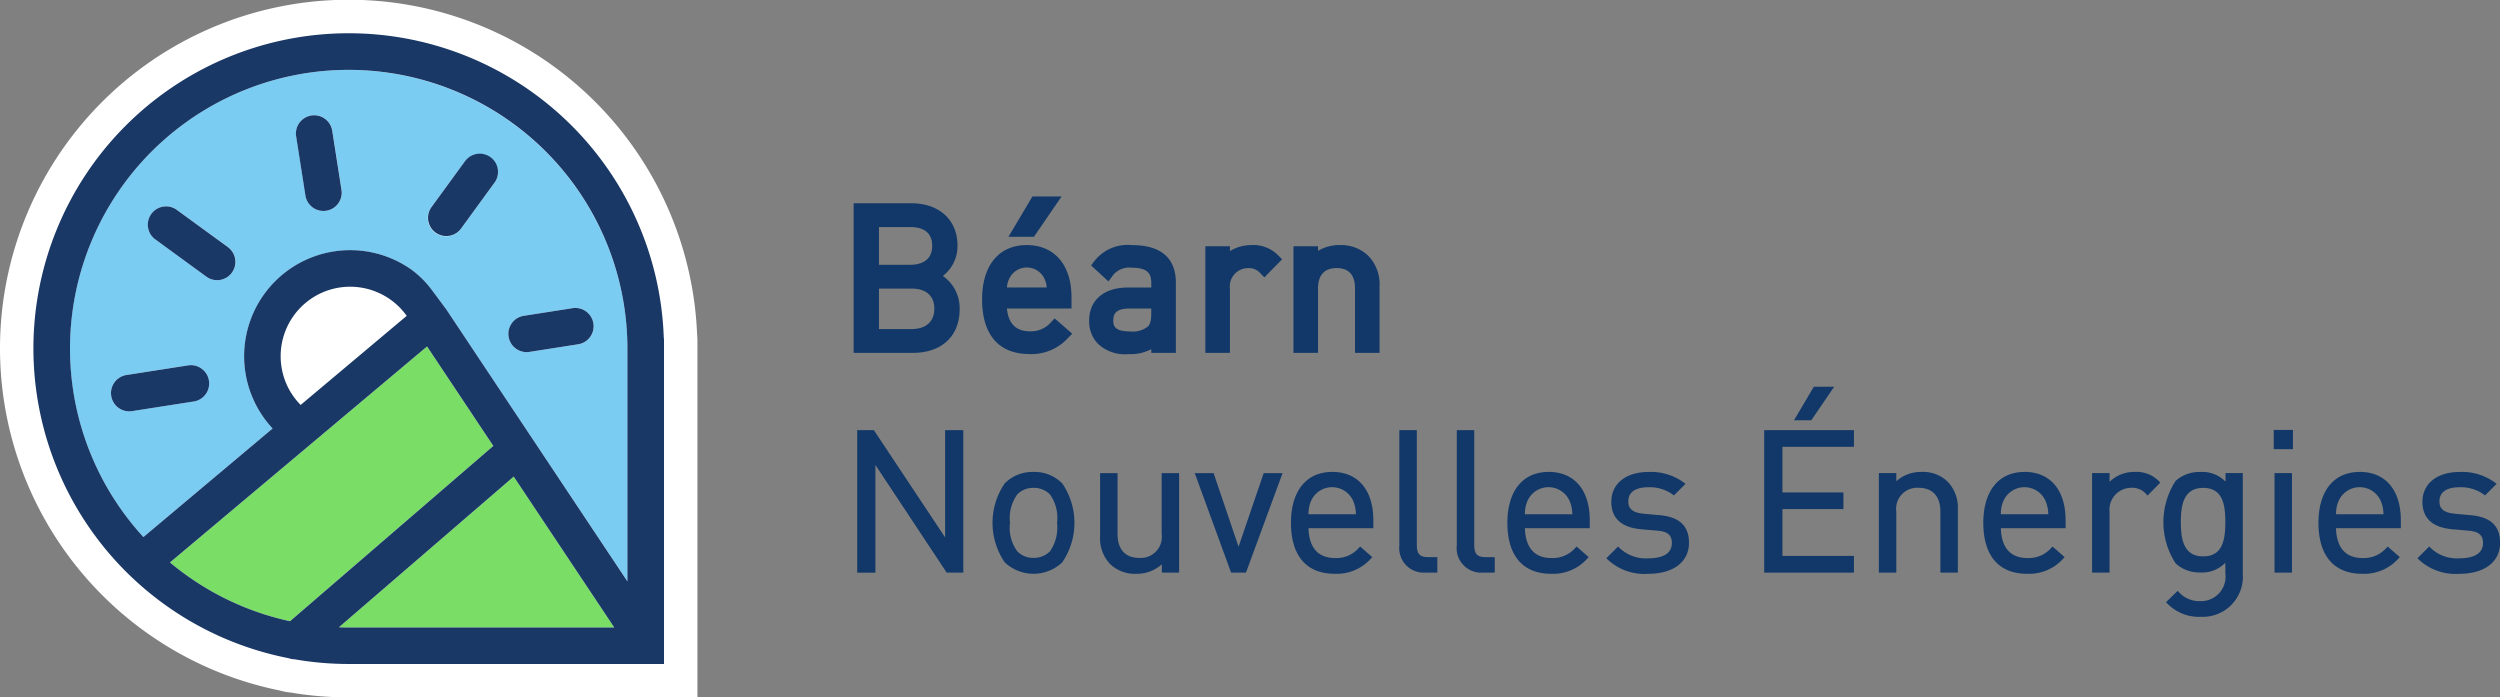
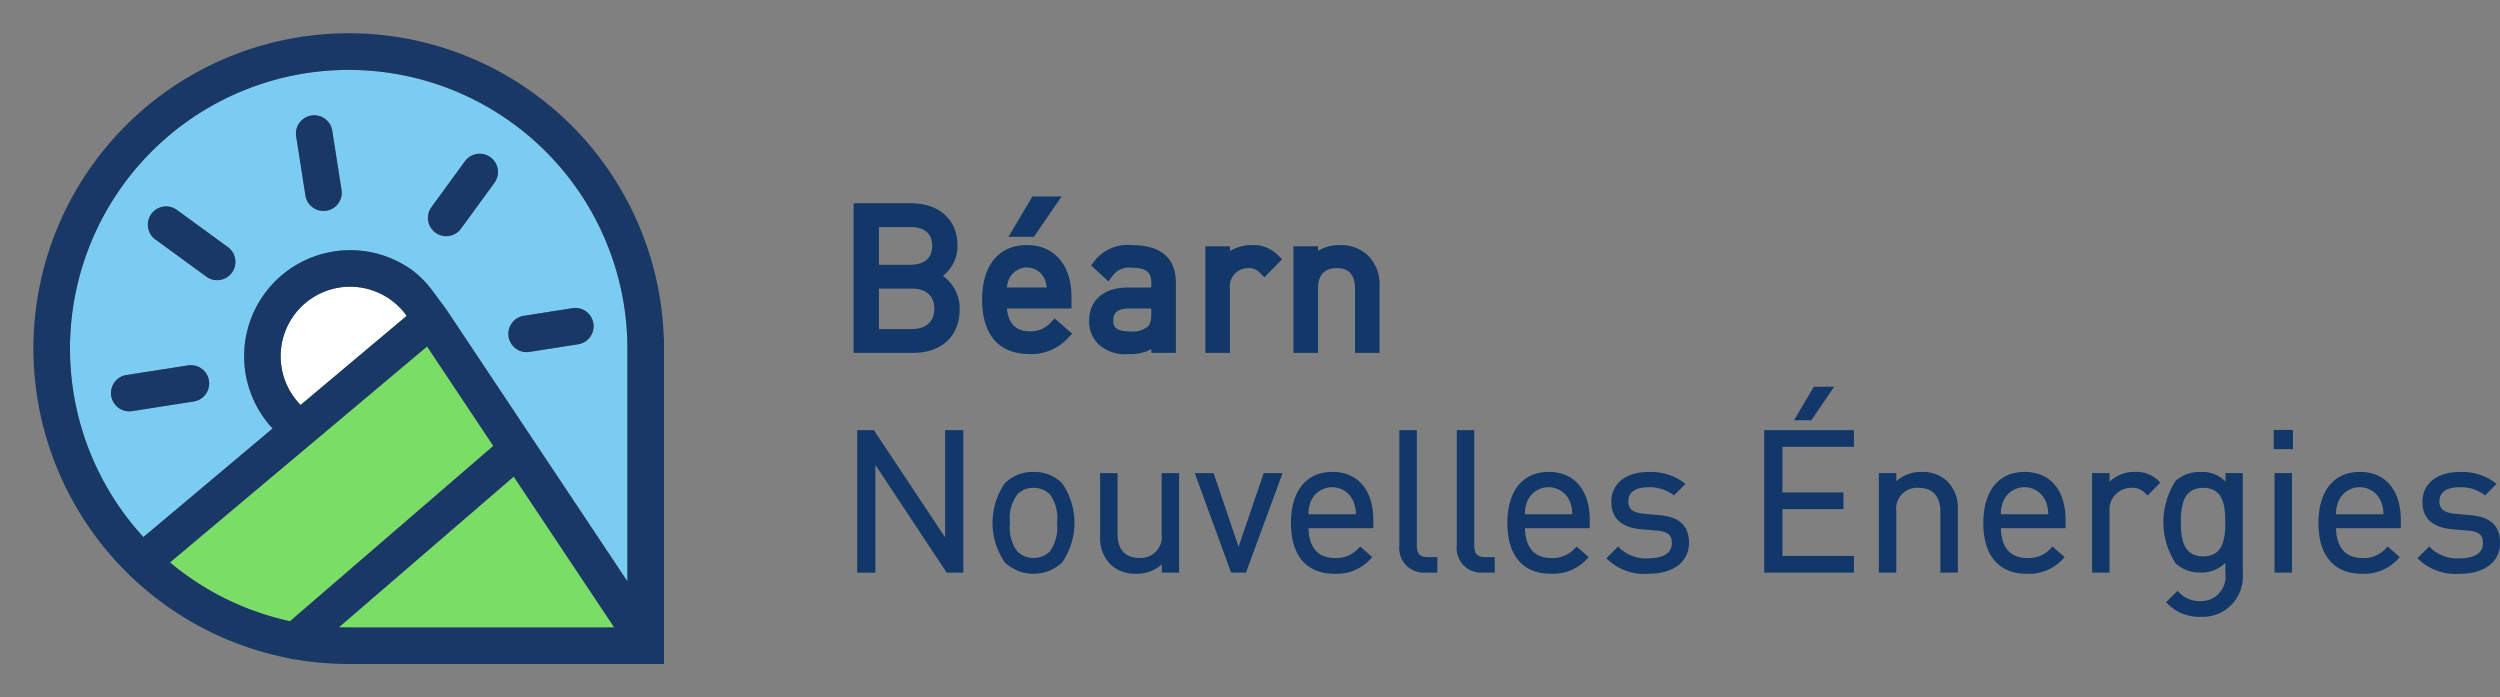
<svg xmlns="http://www.w3.org/2000/svg" width="233.631" height="65.175" viewBox="0 0 233.631 65.175">
  <rect x="0" y="0" width="233.631" height="65.175" fill="#808080" stroke="none" />
  <g id="Logo_BNE" data-name="Logo BNE" transform="translate(0 -0.001)">
    <path id="Tracé_249" data-name="Tracé 249" d="M198.732,54.857a3.663,3.663,0,0,0-1.57-3.1,3.52,3.52,0,0,0,1.369-2.834c0-2.4-1.7-3.958-4.324-3.958h-5.382V58.944h5.547c2.689,0,4.36-1.566,4.36-4.086m-7.54-1.921h3.052c1.349,0,2.122.686,2.122,1.883s-.773,1.9-2.122,1.9h-3.052Zm2.907-2.221h-2.907V47.186H194.1c.943,0,2.066.3,2.066,1.756,0,1.543-1.294,1.773-2.066,1.773" transform="translate(-109.05 -25.968)" fill="#113868" />
    <path id="Tracé_250" data-name="Tracé 250" d="M223.07,47.226h2.379l2.589-3.774h-2.725Z" transform="translate(-128.828 -25.094)" fill="#113868" />
    <path id="Tracé_251" data-name="Tracé 251" d="M221.665,64.4a4.627,4.627,0,0,0,3.632-1.532l.372-.369-1.635-1.431-.324.324a2.467,2.467,0,0,1-2.009.879c-1.283,0-2-.714-2.134-2.125H225.6V59.067c0-2.993-1.6-4.853-4.177-4.853-2.616,0-4.178,1.9-4.178,5.091,0,3.282,1.568,5.09,4.415,5.09m1.622-6.219h-3.711a2.059,2.059,0,0,1,.2-.8,1.817,1.817,0,0,1,3.311,0,2.2,2.2,0,0,1,.2.8" transform="translate(-125.466 -31.309)" fill="#113868" />
    <path id="Tracé_252" data-name="Tracé 252" d="M246.732,63.936v.348h2.294V57.7c0-1.589-.709-3.483-4.087-3.483a3.945,3.945,0,0,0-3.567,1.545l-.267.355,1.625,1.493.323-.441a1.936,1.936,0,0,1,1.868-.84c1.671,0,1.81.732,1.81,1.481v.369h-2.194c-2.228,0-3.612,1.181-3.612,3.082a2.964,2.964,0,0,0,.824,2.176,3.65,3.65,0,0,0,2.879.962,4.088,4.088,0,0,0,2.1-.458m-3.548-2.7c0-.543.182-1.1,1.537-1.1h2.011v.478c0,.752-.162,1.063-.3,1.19a2.24,2.24,0,0,1-1.66.475c-1.47,0-1.592-.516-1.592-1.045" transform="translate(-139.14 -31.309)" fill="#113868" />
    <path id="Tracé_253" data-name="Tracé 253" d="M266.631,54.323v9.962h2.294v-6a1.708,1.708,0,0,1,1.665-1.918,1.409,1.409,0,0,1,1.206.513l.35.349L273.8,55.54l-.344-.343a3.236,3.236,0,0,0-2.5-.983,3.823,3.823,0,0,0-2.03.561v-.452Z" transform="translate(-153.985 -31.309)" fill="#113868" />
    <path id="Tracé_254" data-name="Tracé 254" d="M290.44,54.214a3.848,3.848,0,0,0-2.031.54v-.431h-2.294v9.962h2.294V58.263c0-1.243.6-1.9,1.738-1.9s1.719.639,1.719,1.9v6.022h2.294v-6.24a3.8,3.8,0,0,0-1.074-2.848,3.637,3.637,0,0,0-2.646-.983" transform="translate(-165.237 -31.309)" fill="#113868" />
    <path id="Tracé_255" data-name="Tracé 255" d="M197.827,105.169l-6.611-9.951-.046-.071h-1.558v13.316h1.7V98.4l6.659,10.058h1.557V95.146h-1.7Z" transform="translate(-109.504 -54.948)" fill="#113868" />
    <path id="Tracé_256" data-name="Tracé 256" d="M223.376,104.395a3.646,3.646,0,0,0-2.687,1.069,6.536,6.536,0,0,0,0,7.379,3.91,3.91,0,0,0,5.374,0,6.534,6.534,0,0,0,0-7.377,3.643,3.643,0,0,0-2.687-1.071m2.2,4.759a3.841,3.841,0,0,1-.667,2.664,2.111,2.111,0,0,1-1.53.61,2.064,2.064,0,0,1-1.513-.61,3.7,3.7,0,0,1-.684-2.663,3.772,3.772,0,0,1,.684-2.664,2.062,2.062,0,0,1,1.513-.61,2.111,2.111,0,0,1,1.531.61,3.746,3.746,0,0,1,.666,2.664" transform="translate(-126.794 -60.29)" fill="#113868" />
    <path id="Tracé_257" data-name="Tracé 257" d="M249.1,110.344a1.97,1.97,0,0,1-2.088,2.234c-1.311,0-2.033-.793-2.033-2.234v-5.69h-1.631v5.892a3.466,3.466,0,0,0,.96,2.63,3.34,3.34,0,0,0,2.431.887,3.5,3.5,0,0,0,2.378-.885v.775h1.613v-9.3H249.1Z" transform="translate(-140.54 -60.439)" fill="#113868" />
    <path id="Tracé_258" data-name="Tracé 258" d="M268.371,111.533l-2.334-6.88h-1.763l3.4,9.3h1.389l3.42-9.3h-1.763Z" transform="translate(-152.624 -60.439)" fill="#113868" />
    <path id="Tracé_259" data-name="Tracé 259" d="M289.408,104.395c-2.409,0-3.846,1.779-3.846,4.759,0,3.069,1.45,4.758,4.083,4.758a4.284,4.284,0,0,0,3.4-1.434l.119-.12-1.134-.992-.1.1a2.783,2.783,0,0,1-2.243.975c-1.976,0-2.453-1.479-2.486-2.787h6.058v-.743c0-2.83-1.438-4.521-3.845-4.521m2.221,3.962H287.2a2.993,2.993,0,0,1,.25-1.273,2.15,2.15,0,0,1,3.913,0,3.117,3.117,0,0,1,.266,1.274" transform="translate(-164.918 -60.29)" fill="#113868" />
    <path id="Tracé_260" data-name="Tracé 260" d="M311.169,105.858V95.147h-1.632v10.765a2.294,2.294,0,0,0,2.441,2.55h1.108v-1.449h-.871c-.773,0-1.046-.3-1.046-1.156" transform="translate(-178.764 -54.949)" fill="#113868" />
    <path id="Tracé_261" data-name="Tracé 261" d="M323.871,105.858V95.147h-1.632v10.765a2.294,2.294,0,0,0,2.441,2.55h1.108v-1.449h-.871c-.773,0-1.046-.3-1.046-1.156" transform="translate(-186.1 -54.949)" fill="#113868" />
    <path id="Tracé_262" data-name="Tracé 262" d="M337.277,104.395c-2.409,0-3.846,1.779-3.846,4.759,0,3.069,1.45,4.758,4.083,4.758a4.284,4.284,0,0,0,3.4-1.434l.119-.12-1.133-.992-.1.1a2.783,2.783,0,0,1-2.243.975c-1.976,0-2.453-1.479-2.486-2.787h6.058v-.743c0-2.83-1.438-4.521-3.845-4.521m2.221,3.962H335.07a2.993,2.993,0,0,1,.25-1.273,2.15,2.15,0,0,1,3.913,0,3.117,3.117,0,0,1,.266,1.274" transform="translate(-192.563 -60.29)" fill="#113868" />
    <path id="Tracé_263" data-name="Tracé 263" d="M360.237,108.431l-1.406-.128c-1.039-.1-1.463-.438-1.463-1.157,0-1.148,1.159-1.319,1.85-1.319a3.671,3.671,0,0,1,2.3.677l.11.085,1.081-1.08-.138-.11a5.2,5.2,0,0,0-3.331-1c-2.1,0-3.462,1.094-3.462,2.787,0,1.547.952,2.411,2.828,2.568l1.479.128c.961.082,1.352.417,1.352,1.156,0,1.183-1.215,1.431-2.234,1.431a3.534,3.534,0,0,1-2.678-.992l-.112-.117-1.1,1.1.114.112a5.015,5.015,0,0,0,3.8,1.342c2.35,0,3.81-1.11,3.81-2.9,0-2.085-1.592-2.474-2.79-2.585" transform="translate(-205.197 -60.29)" fill="#113868" />
    <path id="Tracé_264" data-name="Tracé 264" d="M390.24,108.462h8.386V106.9h-6.683v-4.375h5.7V100.97h-5.7V96.705h6.683V95.147H390.24Z" transform="translate(-225.371 -54.949)" fill="#113868" />
    <path id="Tracé_265" data-name="Tracé 265" d="M398.449,88.682l2.132-3.128h-1.9l-1.849,3.128Z" transform="translate(-229.176 -49.409)" fill="#113868" />
    <path id="Tracé_266" data-name="Tracé 266" d="M419.59,104.395a3.427,3.427,0,0,0-2.361.868V104.5H415.6v9.3h1.631v-5.691a1.961,1.961,0,0,1,2.068-2.232c1.322,0,2.051.793,2.051,2.232V113.8h1.631v-5.909a3.49,3.49,0,0,0-.977-2.613,3.317,3.317,0,0,0-2.412-.886" transform="translate(-240.016 -60.29)" fill="#113868" />
    <path id="Tracé_267" data-name="Tracé 267" d="M442.557,104.395c-2.409,0-3.846,1.779-3.846,4.759,0,3.069,1.45,4.758,4.083,4.758a4.284,4.284,0,0,0,3.4-1.434l.119-.12-1.133-.992-.1.1a2.78,2.78,0,0,1-2.243.975c-1.977,0-2.453-1.479-2.487-2.787H446.4v-.743c0-2.83-1.438-4.521-3.845-4.521m2.221,3.962H440.35a2.98,2.98,0,0,1,.251-1.273,2.149,2.149,0,0,1,3.912,0,3.129,3.129,0,0,1,.267,1.274" transform="translate(-253.365 -60.29)" fill="#113868" />
    <path id="Tracé_268" data-name="Tracé 268" d="M466.766,104.395a3.305,3.305,0,0,0-2.361.918V104.5h-1.631v9.3h1.631v-5.672a2.042,2.042,0,0,1,2-2.251,1.719,1.719,0,0,1,1.441.61l.113.112,1.188-1.21-.11-.111a2.931,2.931,0,0,0-2.266-.886" transform="translate(-267.262 -60.29)" fill="#113868" />
    <path id="Tracé_269" data-name="Tracé 269" d="M484.348,105.3a3,3,0,0,0-2.362-.9,3.3,3.3,0,0,0-2.3.831,7.078,7.078,0,0,0,0,7.709,3.265,3.265,0,0,0,2.284.85,3.042,3.042,0,0,0,2.362-.906v.985a2.29,2.29,0,0,1-2.306,2.6,2.6,2.6,0,0,1-2.049-.855l-.11-.1-1.085,1.061.125.113a4.116,4.116,0,0,0,3.155,1.245,3.746,3.746,0,0,0,3.9-4.01V104.5h-1.613Zm-2.088.585c1.818,0,2.069,1.538,2.069,3.2s-.251,3.2-2.069,3.2c-1.839,0-2.087-1.618-2.087-3.2s.248-3.2,2.087-3.2" transform="translate(-276.368 -60.29)" fill="#113868" />
    <rect id="Rectangle_188" data-name="Rectangle 188" width="1.631" height="9.299" transform="translate(212.559 44.214)" fill="#113868" />
    <rect id="Rectangle_189" data-name="Rectangle 189" width="1.796" height="1.796" transform="translate(212.486 40.18)" fill="#113868" />
    <path id="Tracé_270" data-name="Tracé 270" d="M516.69,104.395c-2.409,0-3.846,1.779-3.846,4.759,0,3.069,1.45,4.758,4.083,4.758a4.286,4.286,0,0,0,3.4-1.434l.119-.12-1.133-.992-.1.1a2.782,2.782,0,0,1-2.243.975c-1.976,0-2.453-1.479-2.486-2.787h6.058v-.743c0-2.83-1.438-4.521-3.846-4.521m-2.206,3.962a2.946,2.946,0,0,1,.25-1.273,2.15,2.15,0,0,1,3.913,0,3.145,3.145,0,0,1,.266,1.274Z" transform="translate(-296.178 -60.29)" fill="#113868" />
    <path id="Tracé_271" data-name="Tracé 271" d="M539.655,108.431l-1.405-.128c-1.039-.1-1.463-.437-1.463-1.157,0-1.148,1.158-1.319,1.849-1.319a3.671,3.671,0,0,1,2.3.677l.11.085,1.081-1.08-.138-.11a5.2,5.2,0,0,0-3.331-1c-2.1,0-3.462,1.094-3.462,2.787,0,1.547.952,2.411,2.828,2.568l1.479.128c.961.082,1.352.417,1.352,1.156,0,1.183-1.215,1.431-2.234,1.431a3.534,3.534,0,0,1-2.678-.992l-.112-.117-1.1,1.1.114.112a5.015,5.015,0,0,0,3.8,1.342c2.35,0,3.81-1.11,3.81-2.9,0-2.085-1.592-2.474-2.79-2.585" transform="translate(-308.814 -60.29)" fill="#113868" />
-     <path id="Tracé_272" data-name="Tracé 272" d="M65.147,31.287A32.586,32.586,0,0,0,0,32.588,32.635,32.635,0,0,0,26.186,64.539a4.786,4.786,0,0,0,.97.181,32.744,32.744,0,0,0,5.431.455H65.175V31.789a4.692,4.692,0,0,0-.028-.5" fill="#fff" />
    <path id="Tracé_273" data-name="Tracé 273" d="M61.626,76.639l-8.863,7.445L37.6,96.822a26.075,26.075,0,0,0,11.214,5.493l19-16.383Z" transform="translate(-21.714 -44.26)" fill="#79dd66" />
    <path id="Tracé_274" data-name="Tracé 274" d="M100.7,119.517l-9.395-14.1L74.963,119.5c.3.011.611.016.917.016Z" transform="translate(-43.293 -60.879)" fill="#79dd66" />
    <path id="Tracé_275" data-name="Tracé 275" d="M68.565,63.414a6.495,6.495,0,0,0-4.619,11.053l9.912-8.327a6.518,6.518,0,0,0-5.294-2.726" transform="translate(-35.851 -36.622)" fill="#fff" />
    <path id="Tracé_276" data-name="Tracé 276" d="M41.523,15.474A26.036,26.036,0,0,0,22.337,59.126L34.411,48.983A9.911,9.911,0,0,1,47.331,34.1a8.967,8.967,0,0,1,2,1.991l1.3,1.747L67.574,63.267V41.524a26.079,26.079,0,0,0-26.05-26.05M27.039,46.455l-5.759.9a1.67,1.67,0,0,1-.3.021,1.707,1.707,0,0,1-.23-3.393l5.759-.9A1.706,1.706,0,0,1,28.461,44.5a1.663,1.663,0,0,1,.021.3,1.7,1.7,0,0,1-1.443,1.65M30.61,34.418A1.7,1.7,0,0,1,29.5,35.1a1.754,1.754,0,0,1-.3.02,1.7,1.7,0,0,1-.967-.327l-4.81-3.507a1.708,1.708,0,0,1,2.012-2.759l4.81,3.506a1.706,1.706,0,0,1,.374,2.385m8.818-5.788a1.645,1.645,0,0,1-.3.02,1.709,1.709,0,0,1-1.651-1.442l-.861-5.489a1.707,1.707,0,1,1,3.372-.529l.861,5.489a1.648,1.648,0,0,1,.021.3,1.7,1.7,0,0,1-1.443,1.65m15.72-2.618L52,30.325a1.707,1.707,0,1,1-2.759-2.011h0L52.39,24a1.708,1.708,0,0,1,2.759,2.012m8.559,12.033a1.707,1.707,0,0,1-.741,3.066l-4.55.714a1.677,1.677,0,0,1-.3.02A1.709,1.709,0,0,1,56.466,40.4a1.706,1.706,0,0,1,1.422-1.951l4.55-.713a1.689,1.689,0,0,1,1.27.307" transform="translate(-8.936 -8.936)" fill="#7bccf3" />
    <path id="Tracé_277" data-name="Tracé 277" d="M112.78,69.536a1.69,1.69,0,0,0-.307,1.27,1.709,1.709,0,0,0,1.651,1.442,1.685,1.685,0,0,0,.3-.021l4.55-.713a1.707,1.707,0,1,0-.529-3.373l-4.551.713a1.691,1.691,0,0,0-1.115.681" transform="translate(-64.943 -39.34)" fill="#1a3865" />
    <path id="Tracé_278" data-name="Tracé 278" d="M33.023,81.1a1.685,1.685,0,0,0-1.27-.307l-5.759.9a1.707,1.707,0,0,0,.23,3.393,1.632,1.632,0,0,0,.3-.02l5.759-.9a1.7,1.7,0,0,0,1.443-1.649,1.663,1.663,0,0,0-.021-.3,1.693,1.693,0,0,0-.681-1.115" transform="translate(-14.179 -46.645)" fill="#1a3865" />
    <path id="Tracé_279" data-name="Tracé 279" d="M68.863,27.029a1.707,1.707,0,1,0-3.372.529l.861,5.489A1.709,1.709,0,0,0,68,34.489a1.638,1.638,0,0,0,.3-.02,1.7,1.7,0,0,0,1.443-1.65,1.65,1.65,0,0,0-.021-.3Z" transform="translate(-37.81 -14.775)" fill="#1a3865" />
    <path id="Tracé_280" data-name="Tracé 280" d="M40.133,49.428l-4.81-3.506a1.708,1.708,0,0,0-2.012,2.759l4.81,3.507a1.694,1.694,0,0,0,.967.327,1.751,1.751,0,0,0,.3-.02,1.707,1.707,0,0,0,.741-3.067" transform="translate(-18.833 -26.332)" fill="#1a3865" />
    <path id="Tracé_281" data-name="Tracé 281" d="M100.492,34.322a1.711,1.711,0,0,0-2.385.374L94.961,39.01h0a1.707,1.707,0,0,0,2.758,2.011l3.145-4.314a1.708,1.708,0,0,0-.374-2.386" transform="translate(-54.653 -19.633)" fill="#1a3865" />
    <path id="Tracé_282" data-name="Tracé 282" d="M66.32,64.185V36.057a1.474,1.474,0,0,0-.021-.246,29.464,29.464,0,0,0-58.91,1.045A29.514,29.514,0,0,0,31.237,65.779a1.594,1.594,0,0,0,.537.1,29.577,29.577,0,0,0,5.081.441H66.32V64.307a.5.5,0,0,0,0-.061c0-.016,0-.033,0-.06M20.152,56.83,35.316,44.092l8.862-7.445,6.191,9.294-19,16.383A26.081,26.081,0,0,1,20.152,56.83M42.276,33.785l-9.912,8.327a6.432,6.432,0,0,1-1.769-3.424,6.493,6.493,0,0,1,11.681-4.9m10,15.019,9.395,14.1H36.855c-.306,0-.613-.006-.917-.016ZM62.9,58.6,45.962,33.166l-1.3-1.747a8.958,8.958,0,0,0-2-1.991,9.911,9.911,0,0,0-12.92,14.886L17.669,54.458A26.045,26.045,0,1,1,62.9,36.856Z" transform="translate(-4.267 -4.268)" fill="#1a3865" />
  </g>
</svg>